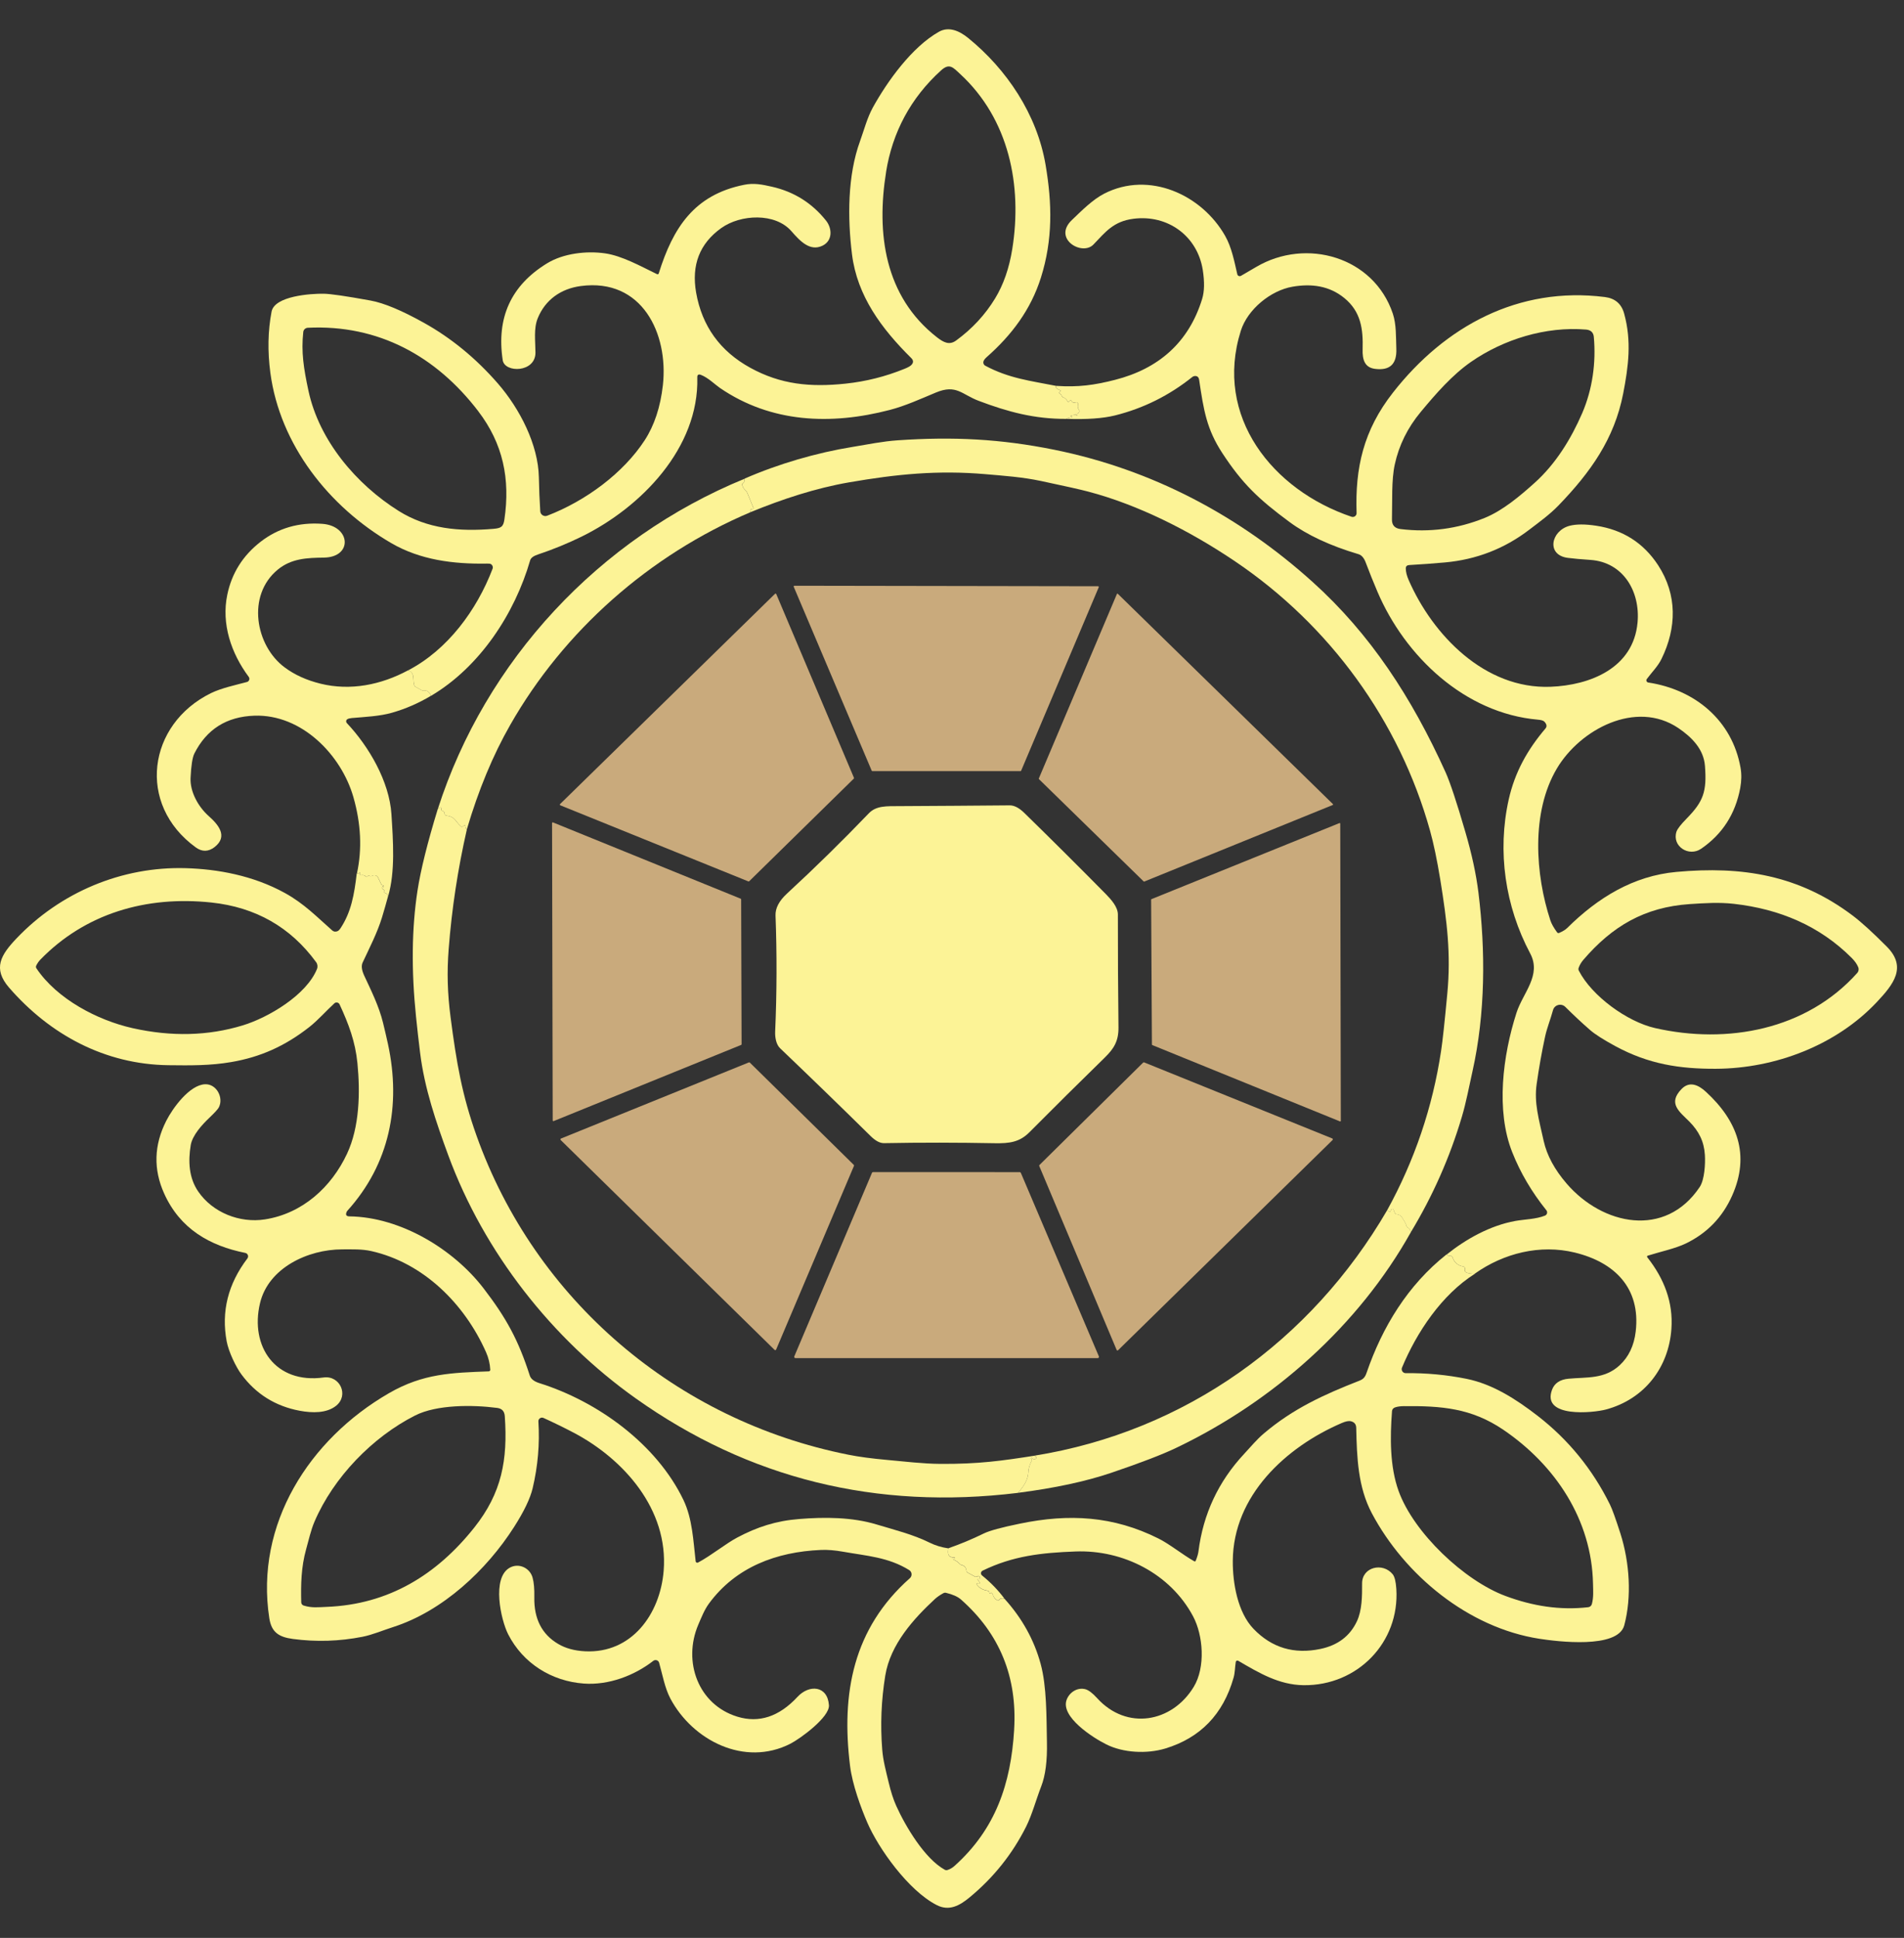
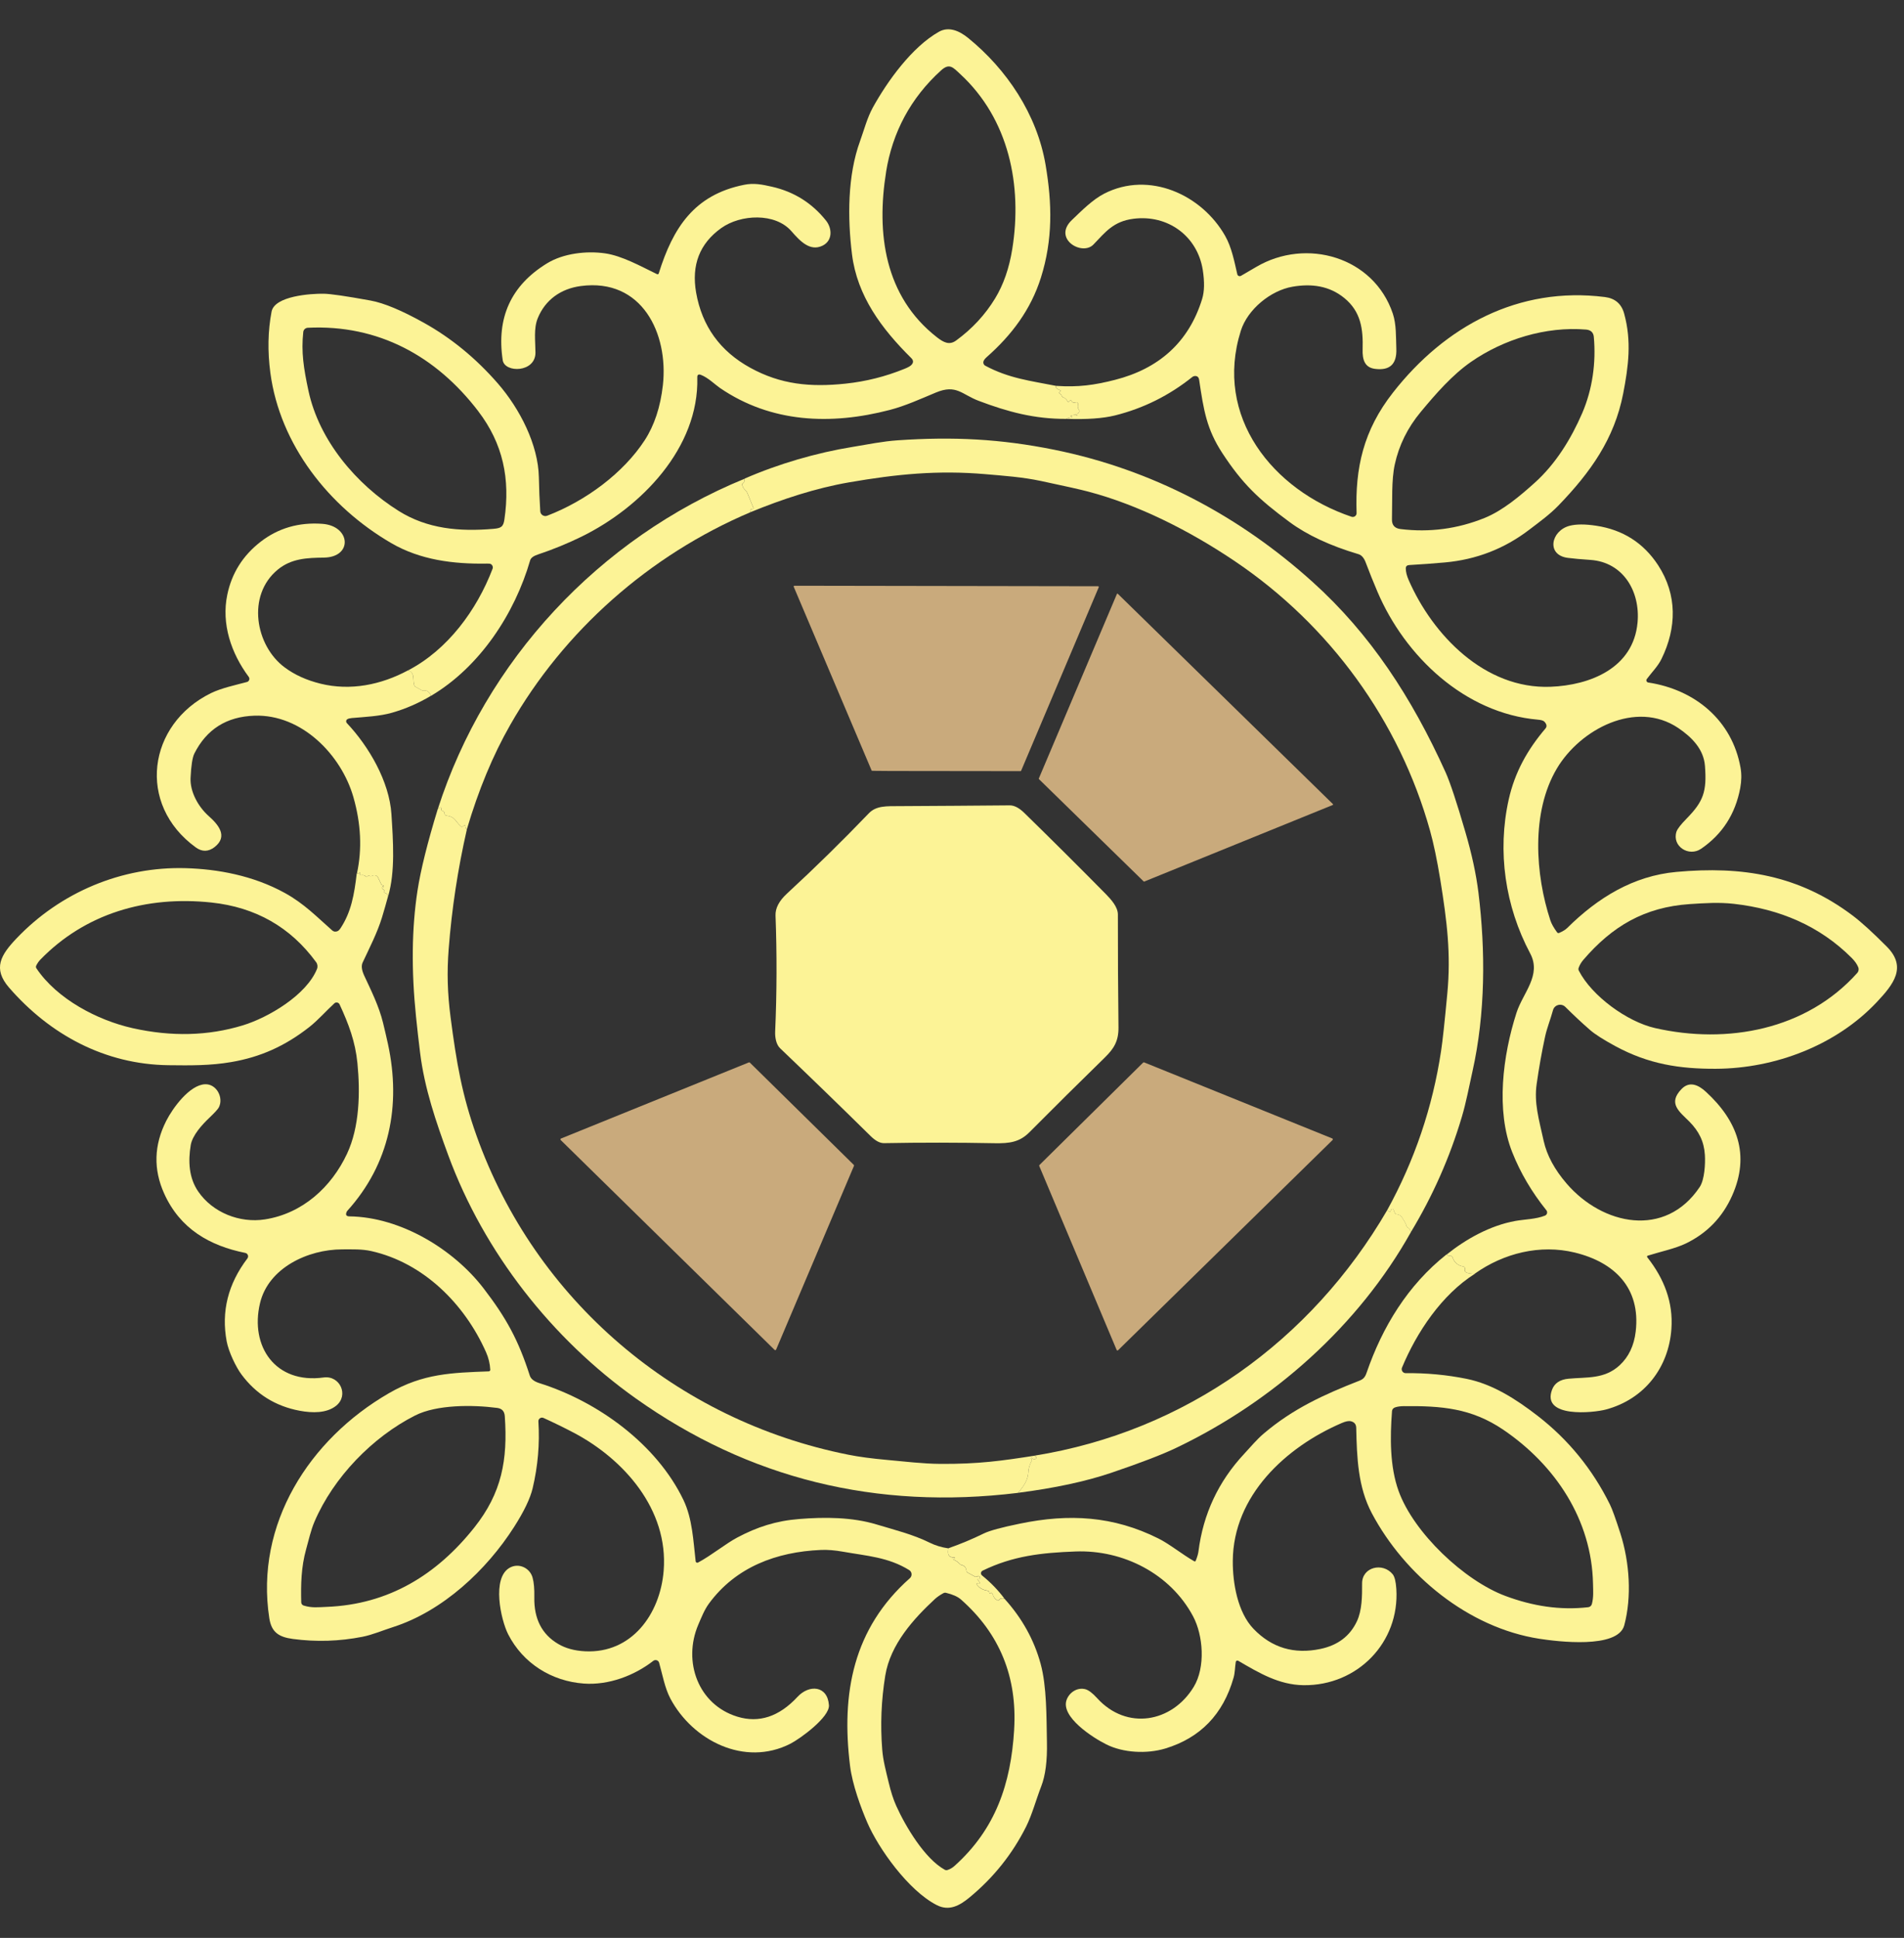
<svg xmlns="http://www.w3.org/2000/svg" width="57" height="58" viewBox="0 0 57 58" fill="none">
  <rect x="0" y="0" width="57" height="58" fill="#333333" stroke="none" />
  <path fill-rule="evenodd" clip-rule="evenodd" d="M33.112 26.766C33.262 26.92 33.466 27.144 33.466 27.37C33.465 28.495 33.471 29.622 33.484 30.75C33.488 31.161 33.347 31.386 33.07 31.656C32.312 32.396 31.56 33.141 30.813 33.892C30.52 34.185 30.219 34.224 29.777 34.216C28.673 34.195 27.569 34.193 26.466 34.214C26.343 34.216 26.21 34.145 26.065 34.003C25.168 33.119 24.264 32.244 23.354 31.374C23.236 31.262 23.198 31.05 23.206 30.872C23.257 29.715 23.26 28.557 23.217 27.4C23.209 27.182 23.323 26.963 23.56 26.744C24.401 25.969 25.215 25.17 26.006 24.346C26.232 24.109 26.534 24.129 26.942 24.127C28.037 24.121 29.132 24.114 30.227 24.104C30.362 24.103 30.505 24.177 30.657 24.323C31.484 25.131 32.302 25.944 33.113 26.767L33.112 26.766Z" fill="#FCF396" />
  <path fill-rule="evenodd" clip-rule="evenodd" d="M31.619 11.55C31.587 11.592 31.626 11.635 31.734 11.679C31.754 11.685 31.757 11.696 31.742 11.712L31.713 11.741C31.701 11.753 31.703 11.764 31.717 11.774C31.757 11.797 31.782 11.826 31.791 11.859C31.793 11.87 31.803 11.881 31.815 11.886C31.878 11.906 31.926 11.948 31.959 12.01C31.97 12.033 31.984 12.035 32.002 12.016L32.023 11.995C32.044 11.972 32.063 11.974 32.079 12.002C32.106 12.049 32.142 12.065 32.188 12.047C32.255 12.023 32.282 12.051 32.269 12.13C32.26 12.183 32.272 12.23 32.301 12.27C32.318 12.294 32.319 12.316 32.302 12.341C32.282 12.373 32.253 12.386 32.217 12.379C32.193 12.374 32.18 12.406 32.2 12.421C32.216 12.432 32.234 12.435 32.251 12.428C32.255 12.426 32.255 12.421 32.25 12.42C32.192 12.411 32.13 12.418 32.061 12.442C32.044 12.448 32.045 12.455 32.06 12.463C32.069 12.467 32.078 12.47 32.088 12.472C32.106 12.474 32.107 12.479 32.09 12.485C32.029 12.508 31.982 12.492 31.919 12.537C30.971 12.541 30.177 12.329 29.302 11.998C28.791 11.806 28.632 11.493 28.019 11.748C27.563 11.938 27.098 12.15 26.638 12.269C24.877 12.728 23.082 12.659 21.551 11.61C21.41 11.513 21.196 11.301 20.986 11.221C20.909 11.191 20.872 11.217 20.875 11.298C20.929 13.407 19.194 15.184 17.415 16.059C16.99 16.267 16.553 16.446 16.103 16.596C15.969 16.64 15.892 16.699 15.871 16.771C15.41 18.364 14.367 19.959 12.905 20.825C12.849 20.707 12.782 20.655 12.705 20.67C12.672 20.676 12.644 20.67 12.615 20.654L12.443 20.558C12.421 20.545 12.406 20.527 12.399 20.504C12.386 20.454 12.379 20.39 12.377 20.313C12.374 20.17 12.318 20.087 12.211 20.067C13.402 19.449 14.274 18.259 14.745 17.026C14.767 16.971 14.744 16.91 14.692 16.881C14.676 16.871 14.639 16.867 14.585 16.868C13.567 16.886 12.578 16.758 11.713 16.255C9.844 15.168 8.381 13.309 8.094 11.161C8.008 10.513 8.02 9.902 8.13 9.327C8.22 8.856 9.312 8.785 9.691 8.791C9.894 8.794 10.361 8.862 11.092 8.995C11.496 9.069 12.029 9.292 12.692 9.662C13.508 10.117 14.245 10.721 14.899 11.471C15.57 12.241 16.113 13.317 16.132 14.284C16.139 14.644 16.153 14.984 16.174 15.304C16.181 15.405 16.285 15.472 16.382 15.435C17.538 14.992 18.662 14.157 19.3 13.177C19.59 12.731 19.771 12.181 19.845 11.526C20.015 9.983 19.22 8.317 17.387 8.561C16.793 8.64 16.322 8.971 16.097 9.528C15.973 9.834 16.028 10.211 16.03 10.553C16.032 11.157 15.109 11.167 15.05 10.781C14.857 9.507 15.3 8.541 16.378 7.881C16.866 7.582 17.558 7.503 18.115 7.583C18.625 7.657 19.175 7.966 19.669 8.205C19.69 8.215 19.715 8.204 19.721 8.183C20.148 6.815 20.782 5.83 22.277 5.531C22.563 5.473 22.803 5.518 23.113 5.589C23.771 5.739 24.309 6.077 24.727 6.6C24.916 6.835 24.931 7.205 24.622 7.354C24.252 7.531 23.958 7.225 23.693 6.92C23.206 6.361 22.171 6.413 21.592 6.826C20.945 7.289 20.695 7.932 20.84 8.759C21.017 9.761 21.557 10.511 22.462 11.008C23.373 11.508 24.255 11.594 25.315 11.482C25.92 11.418 26.507 11.271 27.075 11.04C27.178 10.999 27.246 10.961 27.279 10.928C27.351 10.857 27.351 10.787 27.279 10.716C26.397 9.843 25.661 8.862 25.506 7.61C25.372 6.528 25.369 5.256 25.749 4.218C25.871 3.879 25.961 3.527 26.128 3.222C26.565 2.43 27.303 1.404 28.11 0.95C28.401 0.787 28.716 0.917 28.989 1.141C30.128 2.068 31.045 3.411 31.303 4.942C31.498 6.095 31.52 7.173 31.162 8.309C30.858 9.271 30.288 10.027 29.538 10.689C29.494 10.728 29.463 10.766 29.447 10.803C29.424 10.856 29.445 10.919 29.497 10.946C30.204 11.325 30.847 11.397 31.62 11.55H31.619ZM26.528 5.142C26.232 6.979 26.477 8.867 28.047 10.093C28.255 10.255 28.424 10.337 28.625 10.19C29.105 9.84 29.494 9.419 29.791 8.931C30.041 8.52 30.213 8.026 30.305 7.449C30.608 5.553 30.21 3.564 28.741 2.212C28.534 2.02 28.424 1.88 28.177 2.103C27.259 2.932 26.716 3.966 26.527 5.142H26.528ZM14.317 12.306C13.056 10.659 11.327 9.708 9.213 9.81C9.144 9.814 9.087 9.867 9.079 9.936C9.014 10.533 9.089 11.019 9.234 11.694C9.552 13.18 10.66 14.493 11.938 15.294C12.792 15.828 13.748 15.916 14.768 15.828C14.996 15.809 15.07 15.771 15.101 15.543C15.277 14.338 15.062 13.28 14.316 12.306H14.317Z" fill="#FCF396" />
  <path fill-rule="evenodd" clip-rule="evenodd" d="M44.154 38.123C44.051 38.125 43.966 38.114 43.901 38.087C43.87 38.074 43.855 38.051 43.854 38.019V37.954C43.852 37.93 43.833 37.909 43.81 37.906C43.647 37.879 43.539 37.788 43.485 37.633C43.474 37.601 43.453 37.587 43.418 37.588C43.369 37.589 43.331 37.575 43.309 37.547C43.891 37.08 44.616 36.678 45.361 36.543C45.647 36.492 45.983 36.491 46.251 36.383C46.316 36.357 46.337 36.277 46.294 36.223C45.857 35.679 45.515 35.1 45.272 34.486C44.777 33.241 44.987 31.593 45.399 30.313C45.592 29.714 46.158 29.187 45.808 28.533C45.058 27.122 44.82 25.484 45.166 23.93C45.35 23.11 45.726 22.439 46.266 21.804C46.317 21.743 46.306 21.675 46.233 21.598C46.203 21.567 46.139 21.547 46.036 21.539C43.854 21.347 42.062 19.648 41.234 17.704C41.112 17.419 40.997 17.13 40.887 16.84C40.835 16.698 40.761 16.613 40.668 16.586C39.82 16.334 39.131 16.013 38.601 15.621C37.686 14.945 37.195 14.483 36.59 13.557C36.125 12.844 36.034 12.283 35.899 11.37C35.886 11.284 35.84 11.246 35.76 11.255C35.737 11.258 35.716 11.267 35.698 11.28C35.005 11.836 34.232 12.221 33.379 12.434C33.018 12.523 32.532 12.558 31.919 12.536C31.982 12.492 32.03 12.506 32.09 12.484C32.107 12.477 32.106 12.473 32.088 12.471C32.078 12.47 32.069 12.467 32.06 12.462C32.045 12.454 32.045 12.447 32.061 12.441C32.13 12.417 32.192 12.41 32.25 12.419C32.255 12.419 32.255 12.425 32.251 12.427C32.233 12.434 32.217 12.431 32.2 12.42C32.18 12.405 32.193 12.373 32.217 12.378C32.253 12.385 32.282 12.372 32.302 12.34C32.318 12.316 32.318 12.293 32.301 12.27C32.272 12.229 32.261 12.182 32.269 12.13C32.282 12.05 32.255 12.023 32.188 12.046C32.142 12.063 32.105 12.047 32.079 12.001C32.064 11.974 32.044 11.972 32.023 11.995L32.002 12.015C31.984 12.034 31.97 12.032 31.959 12.009C31.926 11.947 31.878 11.907 31.815 11.885C31.802 11.88 31.793 11.869 31.791 11.858C31.782 11.825 31.758 11.796 31.717 11.773C31.701 11.763 31.701 11.753 31.713 11.74L31.742 11.711C31.757 11.695 31.754 11.684 31.734 11.678C31.626 11.634 31.587 11.591 31.619 11.549C32.28 11.593 32.756 11.528 33.379 11.369C34.682 11.037 35.587 10.252 35.988 8.949C36.057 8.727 36.063 8.439 36.008 8.084C35.85 7.068 34.963 6.415 33.931 6.548C33.332 6.625 33.093 6.945 32.735 7.318C32.394 7.673 31.503 7.144 32.089 6.585C32.388 6.3 32.706 5.977 33.056 5.796C34.4 5.107 35.978 5.824 36.679 7.063C36.871 7.402 36.951 7.817 37.041 8.209C37.052 8.257 37.107 8.28 37.15 8.256C37.298 8.17 37.45 8.081 37.606 7.99C39.108 7.105 41.127 7.688 41.697 9.387C41.805 9.712 41.789 10.089 41.802 10.439C41.82 10.897 41.607 11.097 41.164 11.04C40.847 11 40.784 10.753 40.793 10.458C40.811 9.848 40.742 9.327 40.246 8.921C39.796 8.552 39.26 8.483 38.694 8.581C38.039 8.694 37.35 9.258 37.147 9.898C36.335 12.47 38.099 14.67 40.46 15.466C40.537 15.492 40.615 15.435 40.612 15.354C40.566 14.004 40.816 12.88 41.7 11.752C43.258 9.761 45.462 8.565 48.044 8.89C48.349 8.928 48.542 9.093 48.622 9.385C48.849 10.208 48.752 10.96 48.593 11.78C48.328 13.141 47.611 14.138 46.66 15.125C46.394 15.4 46.095 15.615 45.787 15.85C45.041 16.422 44.196 16.75 43.252 16.834C42.906 16.865 42.55 16.891 42.184 16.912C42.117 16.917 42.084 16.951 42.085 17.017C42.086 17.116 42.115 17.231 42.171 17.36C42.89 19.005 44.448 20.629 46.416 20.555C47.611 20.509 48.898 19.993 49.023 18.634C49.109 17.698 48.592 16.826 47.614 16.758C47.332 16.739 47.105 16.719 46.937 16.697C46.282 16.613 46.429 15.886 46.987 15.737C47.187 15.685 47.453 15.684 47.786 15.735C48.585 15.856 49.203 16.25 49.638 16.915C50.218 17.804 50.195 18.794 49.74 19.722C49.634 19.94 49.452 20.119 49.301 20.322C49.271 20.361 49.294 20.419 49.343 20.427C50.754 20.641 51.858 21.569 52.107 22.98C52.14 23.169 52.137 23.372 52.097 23.587C51.951 24.363 51.562 24.968 50.928 25.402C50.558 25.657 50.049 25.328 50.188 24.893C50.215 24.811 50.316 24.679 50.494 24.498C50.992 23.989 51.102 23.695 51.041 22.92C51.003 22.427 50.655 22.068 50.242 21.789C48.973 20.936 47.301 21.832 46.608 23.001C45.826 24.317 45.966 26.19 46.413 27.545C46.446 27.646 46.513 27.767 46.614 27.904C46.631 27.926 46.652 27.933 46.679 27.921C46.786 27.874 46.867 27.825 46.919 27.773C47.833 26.868 48.897 26.213 50.187 26.096C52.16 25.916 53.854 26.191 55.46 27.4C55.718 27.594 56.059 27.904 56.483 28.33C57.097 28.946 56.685 29.461 56.188 29.99C54.98 31.277 53.153 31.981 51.363 31.988C50.276 31.992 49.355 31.849 48.361 31.312C48.001 31.116 47.746 30.954 47.599 30.825C47.346 30.605 47.102 30.375 46.862 30.137C46.743 30.017 46.536 30.07 46.492 30.234C46.42 30.5 46.309 30.772 46.254 31.032C46.153 31.499 46.07 31.97 46.003 32.444C45.923 33.006 46.064 33.475 46.214 34.152C46.31 34.58 46.538 35.004 46.902 35.426C47.976 36.672 49.853 37.067 50.884 35.527C51.029 35.31 51.056 34.831 51.039 34.566C51.014 34.16 50.859 33.858 50.576 33.57C50.284 33.275 49.916 33.028 50.342 32.592C50.576 32.353 50.837 32.462 51.071 32.678C52.016 33.547 52.396 34.568 51.856 35.782C51.567 36.432 51.104 36.91 50.468 37.217C50.15 37.37 49.712 37.461 49.337 37.579C49.304 37.589 49.298 37.607 49.319 37.635C49.82 38.272 50.093 38.977 50.037 39.77C49.957 40.93 49.23 41.875 48.08 42.185C47.697 42.289 46.142 42.445 46.464 41.592C46.538 41.397 46.703 41.287 46.958 41.264C47.509 41.212 48.029 41.282 48.485 40.864C48.757 40.613 48.918 40.276 48.968 39.852C49.121 38.546 48.332 37.777 47.143 37.488C46.103 37.236 45.017 37.507 44.154 38.118L44.154 38.123ZM47.482 9.864C46.278 9.763 45.011 10.155 44.036 10.832C43.474 11.224 42.994 11.774 42.535 12.326C42.139 12.801 41.88 13.326 41.755 13.903C41.652 14.374 41.685 15.004 41.671 15.54C41.666 15.714 41.751 15.812 41.924 15.834C42.793 15.941 43.633 15.83 44.442 15.503C44.986 15.284 45.513 14.838 45.951 14.443C46.578 13.878 47.035 13.131 47.367 12.364C47.674 11.65 47.784 10.853 47.714 10.083C47.702 9.944 47.614 9.875 47.482 9.864ZM51.904 27.051C51.454 27.001 51.054 27.029 50.585 27.059C49.229 27.151 48.262 27.722 47.397 28.732C47.337 28.802 47.291 28.881 47.26 28.967C47.25 28.995 47.251 29.025 47.265 29.051C47.654 29.811 48.714 30.58 49.545 30.769C51.71 31.262 54.074 30.823 55.597 29.124C55.642 29.075 55.655 29.003 55.627 28.942C55.59 28.852 55.525 28.761 55.434 28.67C54.478 27.714 53.284 27.207 51.904 27.051Z" fill="#FCF396" />
  <path fill-rule="evenodd" clip-rule="evenodd" d="M42.238 36.877C42.219 36.809 42.191 36.767 42.155 36.749C42.13 36.737 42.114 36.718 42.106 36.691C42.083 36.608 42.031 36.538 41.976 36.443C41.943 36.384 41.887 36.351 41.811 36.343C41.783 36.34 41.765 36.327 41.755 36.301L41.723 36.218C41.708 36.176 41.682 36.17 41.649 36.201C41.64 36.21 41.636 36.22 41.634 36.232C41.628 36.269 41.61 36.277 41.578 36.257L41.526 36.224C42.349 34.728 42.887 33.141 43.141 31.459C43.187 31.163 43.248 30.589 43.328 29.737C43.44 28.549 43.32 27.583 43.118 26.33C43.02 25.733 42.918 25.243 42.81 24.858C41.896 21.585 39.815 18.722 36.986 16.809C35.615 15.882 34.071 15.107 32.58 14.714C32.357 14.654 31.886 14.549 31.171 14.397C30.611 14.278 30.061 14.24 29.495 14.191C28.082 14.07 26.852 14.188 25.422 14.436C24.413 14.61 23.41 14.943 22.479 15.325C22.438 15.272 22.456 15.241 22.533 15.231C22.555 15.228 22.563 15.216 22.553 15.195L22.373 14.753C22.362 14.723 22.344 14.698 22.32 14.677C22.273 14.636 22.24 14.584 22.221 14.522C22.214 14.497 22.221 14.477 22.242 14.461C22.286 14.43 22.303 14.384 22.291 14.325C23.308 13.881 24.445 13.551 25.522 13.376C25.973 13.301 26.431 13.208 26.874 13.178C28.541 13.064 29.957 13.137 31.554 13.459C34.495 14.052 37.1 15.438 39.299 17.421C41.021 18.973 42.263 20.872 43.277 23.116C43.411 23.415 43.608 24.006 43.866 24.893C44.062 25.56 44.192 26.167 44.26 26.715C44.475 28.462 44.469 30.334 44.082 32.063C43.979 32.523 43.891 33.001 43.763 33.427C43.404 34.638 42.895 35.788 42.238 36.876V36.877Z" fill="#FCF396" />
  <path fill-rule="evenodd" clip-rule="evenodd" d="M12.21 20.064C12.318 20.085 12.373 20.167 12.376 20.311C12.378 20.389 12.386 20.453 12.399 20.502C12.405 20.526 12.42 20.544 12.442 20.556L12.614 20.652C12.642 20.668 12.671 20.674 12.704 20.668C12.781 20.653 12.848 20.705 12.905 20.823C12.534 21.045 12.146 21.214 11.738 21.331C11.367 21.438 10.932 21.456 10.528 21.491C10.473 21.497 10.431 21.507 10.402 21.523C10.359 21.547 10.35 21.604 10.383 21.641C11.047 22.344 11.654 23.39 11.718 24.364C11.769 25.165 11.836 26.091 11.619 26.826C11.603 26.759 11.566 26.725 11.51 26.72C11.497 26.719 11.49 26.711 11.492 26.698L11.499 26.658C11.502 26.641 11.496 26.629 11.479 26.622C11.442 26.607 11.433 26.576 11.455 26.528C11.459 26.52 11.47 26.52 11.473 26.528C11.477 26.535 11.481 26.542 11.484 26.549C11.491 26.562 11.493 26.555 11.492 26.53C11.492 26.512 11.48 26.501 11.461 26.497C11.438 26.493 11.422 26.48 11.412 26.46L11.318 26.264C11.29 26.205 11.216 26.179 11.157 26.209C11.115 26.229 11.072 26.227 11.033 26.202C11.027 26.198 11.022 26.199 11.018 26.205L10.997 26.233C10.984 26.25 10.971 26.25 10.958 26.236C10.918 26.198 10.872 26.185 10.818 26.196C10.793 26.201 10.782 26.192 10.781 26.166C10.781 26.157 10.781 26.146 10.781 26.134C10.781 26.111 10.772 26.108 10.756 26.124C10.734 26.146 10.711 26.151 10.686 26.14C10.844 25.413 10.807 24.65 10.578 23.852C10.216 22.595 9.034 21.372 7.616 21.42C6.784 21.448 6.184 21.826 5.818 22.554C5.761 22.669 5.722 22.913 5.705 23.285C5.686 23.689 5.928 24.141 6.249 24.425C6.53 24.675 6.838 25.028 6.425 25.352C6.238 25.496 6.05 25.5 5.859 25.361C4.083 24.071 4.42 21.676 6.316 20.745C6.627 20.594 7.032 20.508 7.392 20.412C7.459 20.394 7.488 20.315 7.446 20.258C6.919 19.551 6.623 18.669 6.804 17.801C6.938 17.154 7.272 16.625 7.804 16.213C8.331 15.806 8.946 15.627 9.65 15.678C10.501 15.741 10.57 16.678 9.695 16.689C9.191 16.695 8.723 16.714 8.316 17.048C7.376 17.82 7.647 19.326 8.521 19.974C8.819 20.197 9.178 20.359 9.595 20.462C10.489 20.683 11.409 20.497 12.214 20.064H12.21Z" fill="#FCF396" />
  <path fill-rule="evenodd" clip-rule="evenodd" d="M22.29 14.326C22.301 14.384 22.285 14.43 22.241 14.461C22.219 14.476 22.213 14.497 22.22 14.522C22.239 14.584 22.272 14.635 22.319 14.677C22.344 14.698 22.362 14.724 22.372 14.753L22.552 15.195C22.562 15.217 22.554 15.229 22.532 15.231C22.455 15.24 22.438 15.272 22.478 15.325C19.433 16.614 16.875 18.89 15.274 21.697C14.755 22.605 14.323 23.647 13.976 24.822C13.948 24.808 13.933 24.775 13.93 24.726C13.928 24.7 13.915 24.693 13.894 24.705C13.882 24.712 13.868 24.722 13.855 24.734C13.837 24.752 13.819 24.752 13.801 24.735C13.617 24.576 13.646 24.452 13.358 24.409C13.328 24.405 13.312 24.387 13.312 24.357C13.31 24.309 13.286 24.277 13.236 24.264C13.22 24.259 13.212 24.248 13.211 24.232V24.204C13.209 24.161 13.19 24.151 13.156 24.178L13.106 24.217C14.53 19.775 17.929 16.116 22.291 14.328L22.29 14.326Z" fill="#FCF396" />
  <path fill-rule="evenodd" clip-rule="evenodd" d="M13.977 24.822C13.707 26.003 13.525 27.198 13.432 28.405C13.379 29.094 13.394 29.717 13.489 30.446C13.667 31.815 13.832 32.77 14.263 33.982C16.015 38.905 20.249 42.516 25.398 43.539C25.711 43.602 26.103 43.654 26.57 43.696C27.097 43.743 27.623 43.809 28.142 43.813C29.299 43.822 30.015 43.717 30.965 43.569C30.988 43.575 31.003 43.585 31.014 43.597C31.036 43.621 31.023 43.662 30.99 43.67C30.948 43.68 30.915 43.669 30.893 43.638C30.884 43.625 30.864 43.634 30.866 43.648C30.867 43.658 30.873 43.666 30.882 43.673C30.894 43.682 30.897 43.692 30.891 43.705C30.835 43.827 30.791 43.92 30.784 44.068C30.775 44.264 30.673 44.467 30.473 44.681C26.23 45.199 22.415 44.255 19.028 41.85C16.53 40.075 14.495 37.493 13.42 34.578C13.05 33.57 12.709 32.577 12.577 31.512C12.533 31.153 12.491 30.794 12.455 30.435C12.312 29.046 12.325 27.789 12.498 26.66C12.594 26.038 12.796 25.224 13.105 24.216L13.155 24.177C13.19 24.15 13.209 24.159 13.209 24.203V24.231C13.211 24.247 13.219 24.259 13.236 24.263C13.285 24.277 13.31 24.308 13.311 24.356C13.312 24.386 13.328 24.404 13.357 24.408C13.644 24.451 13.616 24.575 13.8 24.734C13.819 24.751 13.836 24.75 13.854 24.733C13.867 24.721 13.88 24.711 13.893 24.704C13.915 24.692 13.927 24.699 13.929 24.725C13.932 24.774 13.947 24.807 13.975 24.822H13.977Z" fill="#FCF396" />
  <path fill-rule="evenodd" clip-rule="evenodd" d="M10.684 26.14C10.709 26.151 10.732 26.146 10.754 26.124C10.77 26.108 10.778 26.111 10.778 26.134C10.778 26.146 10.778 26.156 10.778 26.166C10.778 26.192 10.791 26.201 10.816 26.196C10.868 26.184 10.916 26.198 10.955 26.236C10.97 26.25 10.983 26.25 10.995 26.233L11.016 26.204C11.02 26.199 11.024 26.198 11.03 26.201C11.07 26.228 11.113 26.23 11.155 26.208C11.214 26.179 11.287 26.204 11.316 26.264L11.41 26.46C11.42 26.48 11.436 26.493 11.458 26.497C11.478 26.501 11.489 26.512 11.49 26.53C11.491 26.555 11.489 26.561 11.482 26.549C11.479 26.542 11.475 26.535 11.471 26.528C11.467 26.52 11.456 26.52 11.453 26.528C11.43 26.575 11.439 26.607 11.477 26.622C11.494 26.629 11.5 26.642 11.497 26.658L11.49 26.698C11.488 26.711 11.494 26.719 11.508 26.72C11.564 26.725 11.601 26.76 11.617 26.826C11.56 27.035 11.501 27.244 11.437 27.454C11.295 27.918 11.065 28.361 10.857 28.807C10.811 28.904 10.827 29.034 10.903 29.199C11.118 29.661 11.345 30.115 11.467 30.612C11.519 30.823 11.568 31.037 11.615 31.25C12.011 33.081 11.666 34.837 10.397 36.24C10.39 36.247 10.383 36.257 10.379 36.267C10.338 36.358 10.365 36.404 10.46 36.405C12.002 36.425 13.582 37.397 14.471 38.552C15.161 39.45 15.518 40.106 15.861 41.172C15.893 41.271 15.988 41.346 16.146 41.396C17.911 41.95 19.662 43.232 20.46 44.893C20.73 45.456 20.755 46.12 20.826 46.73C20.83 46.763 20.867 46.782 20.898 46.766C21.312 46.543 21.722 46.202 22.072 46.017C22.667 45.702 23.229 45.518 23.927 45.463C24.684 45.401 25.512 45.405 26.244 45.627C26.787 45.791 27.325 45.921 27.837 46.174C28.001 46.255 28.187 46.312 28.394 46.342C28.351 46.531 28.411 46.622 28.573 46.617C28.585 46.617 28.592 46.632 28.583 46.64C28.573 46.649 28.563 46.654 28.552 46.654C28.538 46.654 28.535 46.672 28.548 46.679C28.619 46.71 28.683 46.756 28.738 46.814C28.753 46.829 28.771 46.839 28.792 46.844C28.877 46.863 28.923 46.919 28.933 47.014C28.937 47.04 28.949 47.058 28.972 47.071L29.195 47.192C29.207 47.198 29.218 47.2 29.23 47.195C29.243 47.19 29.256 47.184 29.267 47.179C29.302 47.16 29.342 47.189 29.336 47.227C29.328 47.27 29.312 47.281 29.285 47.261C29.277 47.254 29.269 47.258 29.268 47.269C29.268 47.278 29.273 47.294 29.281 47.3C29.304 47.319 29.32 47.34 29.329 47.363C29.341 47.391 29.333 47.402 29.304 47.399C29.289 47.397 29.275 47.395 29.26 47.393C29.232 47.388 29.226 47.399 29.241 47.421C29.316 47.528 29.421 47.589 29.559 47.61C29.596 47.615 29.617 47.636 29.62 47.675C29.621 47.687 29.629 47.689 29.644 47.683C29.682 47.665 29.708 47.676 29.719 47.718C29.738 47.795 29.784 47.855 29.854 47.898C29.874 47.91 29.89 47.907 29.905 47.89C29.946 47.839 30.001 47.825 30.072 47.85C30.596 48.429 30.957 49.078 31.153 49.796C31.338 50.471 31.327 51.379 31.342 52.143C31.354 52.699 31.297 53.14 31.172 53.462C31.015 53.867 30.898 54.311 30.719 54.67C30.308 55.489 29.745 56.194 29.03 56.785C28.726 57.038 28.412 57.207 28.043 57.018C27.19 56.583 26.294 55.314 25.964 54.548C25.775 54.11 25.517 53.414 25.448 52.853C25.178 50.675 25.542 48.738 27.237 47.236C27.315 47.167 27.305 47.044 27.216 46.99C26.593 46.605 25.949 46.568 25.245 46.443C24.994 46.398 24.77 46.38 24.576 46.389C23.244 46.446 22.027 46.9 21.223 47.995C21.086 48.182 20.999 48.408 20.904 48.627C20.435 49.73 20.9 51.019 22.073 51.379C22.722 51.578 23.324 51.38 23.876 50.785C24.223 50.41 24.774 50.445 24.816 51.035C24.841 51.394 23.954 52.04 23.661 52.189C22.287 52.889 20.735 52.088 20.069 50.837C19.903 50.523 19.834 50.128 19.732 49.764C19.711 49.69 19.62 49.66 19.558 49.708C18.991 50.15 18.22 50.442 17.479 50.388C16.511 50.318 15.657 49.782 15.213 48.914C14.993 48.483 14.713 47.218 15.264 46.918C15.537 46.77 15.866 46.93 15.944 47.218C15.984 47.361 16.001 47.557 15.996 47.805C15.983 48.447 16.221 48.914 16.71 49.202C16.931 49.333 17.199 49.406 17.514 49.422C18.91 49.492 19.764 48.31 19.868 47.012C20.016 45.173 18.671 43.671 17.184 42.885C16.889 42.73 16.585 42.581 16.272 42.439C16.197 42.405 16.112 42.462 16.118 42.543C16.16 43.214 16.103 43.88 15.946 44.542C15.873 44.849 15.688 45.236 15.389 45.703C14.566 46.992 13.257 48.218 11.775 48.695C11.464 48.794 11.152 48.929 10.851 48.988C10.161 49.124 9.467 49.146 8.769 49.053C8.346 48.996 8.127 48.853 8.062 48.431C7.629 45.622 9.255 43.077 11.646 41.696C12.67 41.104 13.535 41.086 14.633 41.044C14.659 41.042 14.679 41.021 14.677 40.995C14.668 40.816 14.626 40.64 14.55 40.469C13.908 39.023 12.675 37.794 11.114 37.444C10.835 37.381 10.537 37.393 10.246 37.393C9.218 37.393 8.034 37.947 7.784 39.004C7.476 40.302 8.25 41.426 9.689 41.227C10.177 41.16 10.453 41.76 10.062 42.074C9.778 42.3 9.352 42.294 8.972 42.223C8.243 42.086 7.662 41.722 7.226 41.133C7.064 40.915 6.845 40.461 6.786 40.146C6.62 39.257 6.825 38.43 7.405 37.666C7.453 37.603 7.418 37.514 7.342 37.499C6.279 37.285 5.392 36.781 4.915 35.723C4.588 34.999 4.608 34.273 4.976 33.548C5.169 33.166 5.675 32.468 6.141 32.451C6.487 32.439 6.701 32.859 6.55 33.146C6.523 33.197 6.429 33.3 6.266 33.456C6.055 33.656 5.76 33.976 5.71 34.272C5.63 34.754 5.653 35.253 5.934 35.661C6.367 36.293 7.176 36.613 7.93 36.496C9.057 36.32 9.922 35.529 10.389 34.531C10.765 33.729 10.786 32.694 10.7 31.818C10.637 31.175 10.438 30.649 10.166 30.061C10.138 30 10.058 29.984 10.009 30.03C9.758 30.262 9.513 30.54 9.261 30.738C8.526 31.314 7.789 31.639 6.923 31.787C6.296 31.895 5.71 31.889 5.044 31.881C3.145 31.858 1.498 30.971 0.27 29.557C-0.224 28.986 0.025 28.581 0.488 28.093C1.798 26.712 3.644 25.926 5.57 25.984C6.504 26.012 7.569 26.199 8.525 26.725C9.107 27.045 9.488 27.445 9.951 27.852C9.991 27.886 10.05 27.893 10.103 27.87C10.134 27.857 10.167 27.825 10.2 27.773C10.511 27.296 10.604 26.788 10.68 26.141L10.684 26.14ZM6.33 27.012C4.373 26.804 2.551 27.341 1.209 28.72C1.159 28.773 1.117 28.833 1.085 28.9C1.071 28.93 1.073 28.956 1.091 28.983C1.705 29.899 2.917 30.537 3.974 30.773C5.136 31.032 6.233 31.004 7.264 30.69C8.035 30.456 9.176 29.78 9.49 29C9.517 28.934 9.507 28.856 9.464 28.797C8.697 27.748 7.652 27.153 6.329 27.012H6.33ZM14.882 42.138C14.148 42.042 13.075 42.036 12.425 42.366C11.156 43.009 9.986 44.209 9.414 45.545C9.305 45.799 9.243 46.091 9.164 46.37C9.016 46.9 9.004 47.425 9.018 47.957C9.019 48.001 9.048 48.039 9.09 48.053C9.336 48.13 9.529 48.103 9.777 48.093C11.642 48.021 13.079 47.128 14.2 45.717C15.022 44.683 15.203 43.693 15.112 42.387C15.101 42.237 15.029 42.158 14.883 42.138H14.882ZM30.36 51.766C30.457 50.189 29.925 48.891 28.768 47.872C28.673 47.788 28.524 47.721 28.321 47.672C28.295 47.666 28.268 47.669 28.243 47.682C28.137 47.74 28.05 47.8 27.983 47.863C27.36 48.441 26.654 49.211 26.502 50.151C26.383 50.884 26.352 51.62 26.411 52.362C26.436 52.69 26.524 53.013 26.602 53.339C26.668 53.618 26.743 53.855 26.831 54.049C27.108 54.663 27.682 55.629 28.284 55.961C28.31 55.974 28.337 55.977 28.366 55.968C28.442 55.943 28.511 55.904 28.571 55.85C29.806 54.744 30.263 53.387 30.361 51.767L30.36 51.766Z" fill="#FCF396" />
  <path fill-rule="evenodd" clip-rule="evenodd" d="M42.238 36.877C40.67 39.678 38.123 41.938 35.23 43.325C34.803 43.531 34.147 43.782 33.266 44.081C32.502 44.339 31.572 44.539 30.473 44.68C30.671 44.467 30.775 44.263 30.784 44.067C30.791 43.919 30.834 43.825 30.891 43.704C30.898 43.691 30.895 43.681 30.882 43.672C30.873 43.665 30.867 43.657 30.866 43.647C30.864 43.633 30.884 43.624 30.893 43.637C30.915 43.668 30.948 43.679 30.99 43.669C31.022 43.661 31.036 43.62 31.013 43.596C31.002 43.584 30.988 43.574 30.965 43.568C35.492 42.841 39.256 40.118 41.527 36.222L41.578 36.255C41.61 36.275 41.629 36.267 41.635 36.23C41.636 36.217 41.641 36.208 41.65 36.2C41.683 36.167 41.708 36.173 41.724 36.216L41.755 36.299C41.765 36.325 41.784 36.338 41.812 36.341C41.888 36.348 41.943 36.382 41.977 36.441C42.033 36.536 42.084 36.606 42.107 36.69C42.115 36.717 42.131 36.736 42.156 36.747C42.192 36.765 42.22 36.808 42.239 36.875L42.238 36.877Z" fill="#FCF396" />
  <path fill-rule="evenodd" clip-rule="evenodd" d="M43.307 37.547C43.33 37.575 43.367 37.589 43.417 37.587C43.451 37.587 43.473 37.601 43.484 37.633C43.537 37.787 43.645 37.879 43.808 37.905C43.833 37.909 43.851 37.93 43.852 37.954V38.019C43.853 38.051 43.869 38.074 43.9 38.086C43.965 38.114 44.05 38.124 44.154 38.123C43.161 38.749 42.41 39.876 41.972 40.931C41.938 41.011 41.998 41.1 42.085 41.098C42.7 41.091 43.307 41.147 43.906 41.268C44.678 41.425 45.375 41.867 46.032 42.375C46.951 43.087 47.672 43.97 48.195 45.026C48.264 45.163 48.368 45.455 48.511 45.899C48.787 46.768 48.852 47.792 48.626 48.643C48.436 49.361 46.605 49.128 46.087 49.048C43.955 48.718 42.051 47.142 41.068 45.29C40.652 44.505 40.621 43.629 40.601 42.734C40.599 42.63 40.547 42.564 40.445 42.538C40.38 42.521 40.288 42.538 40.167 42.591C38.493 43.31 36.918 44.765 36.906 46.718C36.902 47.376 37.048 48.255 37.529 48.753C38.074 49.319 38.742 49.518 39.533 49.351C40.05 49.242 40.412 48.968 40.621 48.526C40.776 48.196 40.779 47.77 40.777 47.393C40.774 46.897 41.398 46.751 41.694 47.118C41.751 47.19 41.788 47.336 41.802 47.559C41.903 49.153 40.641 50.456 39.026 50.437C38.281 50.428 37.678 50.061 37.07 49.707C37.039 49.688 36.999 49.707 36.995 49.741C36.969 49.903 36.973 50.064 36.929 50.214C36.618 51.307 35.935 52.014 34.882 52.333C34.325 52.5 33.623 52.46 33.122 52.21C32.713 52.008 31.749 51.385 31.93 50.878C32.011 50.652 32.252 50.493 32.494 50.558C32.59 50.584 32.707 50.673 32.846 50.826C33.728 51.797 35.085 51.559 35.736 50.488C36.096 49.897 36.018 48.941 35.719 48.379C35.039 47.099 33.62 46.38 32.196 46.435C31.188 46.473 30.328 46.564 29.416 47.009C29.36 47.037 29.35 47.113 29.399 47.152C29.661 47.364 29.884 47.596 30.07 47.846C30 47.822 29.945 47.836 29.903 47.886C29.888 47.903 29.873 47.906 29.853 47.895C29.783 47.85 29.737 47.791 29.717 47.715C29.707 47.672 29.681 47.661 29.642 47.679C29.628 47.685 29.62 47.683 29.619 47.67C29.616 47.632 29.595 47.611 29.557 47.606C29.42 47.585 29.315 47.524 29.24 47.417C29.223 47.395 29.23 47.385 29.259 47.389C29.274 47.391 29.288 47.393 29.302 47.395C29.332 47.399 29.34 47.387 29.328 47.359C29.318 47.336 29.301 47.315 29.28 47.296C29.272 47.289 29.266 47.274 29.267 47.265C29.267 47.254 29.276 47.251 29.284 47.257C29.31 47.278 29.327 47.267 29.335 47.224C29.342 47.185 29.3 47.156 29.266 47.175C29.255 47.181 29.242 47.186 29.228 47.191C29.216 47.196 29.204 47.194 29.194 47.188L28.97 47.067C28.948 47.054 28.936 47.036 28.932 47.01C28.922 46.914 28.875 46.858 28.79 46.84C28.77 46.835 28.752 46.825 28.737 46.81C28.683 46.752 28.617 46.706 28.546 46.675C28.533 46.669 28.536 46.65 28.55 46.65C28.563 46.65 28.573 46.645 28.582 46.636C28.591 46.628 28.584 46.613 28.572 46.613C28.41 46.618 28.35 46.526 28.393 46.338C28.746 46.216 29.1 46.068 29.454 45.895C29.623 45.812 29.983 45.714 30.532 45.602C32.001 45.298 33.329 45.37 34.681 46.047C35.021 46.217 35.38 46.515 35.748 46.726C35.771 46.739 35.788 46.733 35.798 46.709C35.842 46.598 35.869 46.505 35.878 46.434C36.019 45.314 36.475 44.341 37.244 43.516C37.437 43.309 37.623 43.083 37.831 42.907C38.706 42.163 39.632 41.739 40.697 41.323C40.817 41.276 40.867 41.215 40.911 41.088C41.382 39.716 42.147 38.46 43.305 37.544L43.307 37.547ZM41.672 42.244C41.613 43.019 41.605 43.894 41.871 44.628C42.324 45.88 43.84 47.311 45.073 47.768C45.881 48.068 46.696 48.2 47.547 48.103C47.598 48.097 47.641 48.06 47.655 48.011C47.711 47.806 47.694 47.613 47.69 47.401C47.652 45.484 46.562 43.848 44.999 42.788C44.045 42.143 43.151 42.075 42.027 42.085C41.925 42.086 41.838 42.098 41.768 42.121C41.708 42.141 41.675 42.182 41.671 42.244H41.672Z" fill="#FCF396" />
-   <path fill-rule="evenodd" clip-rule="evenodd" d="M23.784 17.531L32.872 17.546C32.889 17.546 32.898 17.561 32.893 17.576L30.57 23.067C30.567 23.075 30.559 23.08 30.549 23.08H26.117C26.107 23.079 26.099 23.073 26.096 23.066L23.762 17.562C23.756 17.548 23.767 17.531 23.783 17.531H23.784Z" fill="#C9AA7C" />
-   <path fill-rule="evenodd" clip-rule="evenodd" d="M16.768 24.064L23.201 17.773C23.213 17.761 23.233 17.766 23.239 17.78L25.565 23.279C25.569 23.288 25.567 23.298 25.559 23.305L22.429 26.375C22.422 26.382 22.412 26.384 22.403 26.38L16.775 24.103C16.759 24.097 16.755 24.077 16.767 24.064H16.768Z" fill="#C9AA7C" />
+   <path fill-rule="evenodd" clip-rule="evenodd" d="M23.784 17.531L32.872 17.546C32.889 17.546 32.898 17.561 32.893 17.576L30.57 23.067C30.567 23.075 30.559 23.08 30.549 23.08C26.107 23.079 26.099 23.073 26.096 23.066L23.762 17.562C23.756 17.548 23.767 17.531 23.783 17.531H23.784Z" fill="#C9AA7C" />
  <path fill-rule="evenodd" clip-rule="evenodd" d="M34.24 26.383L31.102 23.318C31.102 23.318 31.097 23.306 31.099 23.3L33.437 17.777C33.442 17.767 33.456 17.764 33.464 17.772L39.904 24.066C39.911 24.074 39.91 24.089 39.898 24.093L34.257 26.384C34.251 26.387 34.244 26.386 34.239 26.381L34.24 26.383Z" fill="#C9AA7C" />
-   <path fill-rule="evenodd" clip-rule="evenodd" d="M22.188 26.918L22.201 31.255C22.201 31.264 22.196 31.271 22.187 31.274L16.574 33.554C16.561 33.559 16.546 33.549 16.546 33.534L16.527 24.635C16.527 24.62 16.543 24.609 16.556 24.615L22.175 26.898C22.183 26.902 22.188 26.909 22.188 26.918Z" fill="#C9AA7C" />
-   <path fill-rule="evenodd" clip-rule="evenodd" d="M40.114 33.563L34.495 31.278C34.489 31.276 34.485 31.27 34.485 31.262L34.461 26.927C34.461 26.92 34.465 26.913 34.473 26.91L40.098 24.635C40.11 24.63 40.123 24.639 40.123 24.651L40.14 33.547C40.14 33.56 40.126 33.568 40.114 33.563Z" fill="#C9AA7C" />
  <path fill-rule="evenodd" clip-rule="evenodd" d="M22.451 31.806L25.559 34.863C25.568 34.872 25.57 34.884 25.565 34.895L23.235 40.392C23.227 40.41 23.203 40.416 23.188 40.401L16.787 34.122C16.772 34.107 16.777 34.083 16.796 34.075L22.419 31.797C22.43 31.793 22.443 31.796 22.451 31.804V31.806Z" fill="#C9AA7C" />
  <path fill-rule="evenodd" clip-rule="evenodd" d="M39.892 34.121L33.474 40.41C33.46 40.425 33.435 40.42 33.428 40.401L31.112 34.898C31.108 34.889 31.11 34.876 31.119 34.867L34.223 31.802C34.23 31.796 34.243 31.793 34.253 31.797L39.883 34.073C39.903 34.081 39.907 34.105 39.893 34.12L39.892 34.121Z" fill="#C9AA7C" />
-   <path fill-rule="evenodd" clip-rule="evenodd" d="M32.863 40.648H23.815C23.787 40.649 23.768 40.622 23.779 40.596L26.104 35.103C26.11 35.088 26.123 35.08 26.139 35.08L30.526 35.081C30.542 35.081 30.555 35.091 30.562 35.105L32.897 40.596C32.908 40.621 32.889 40.648 32.862 40.648H32.863Z" fill="#C9AA7C" />
</svg>